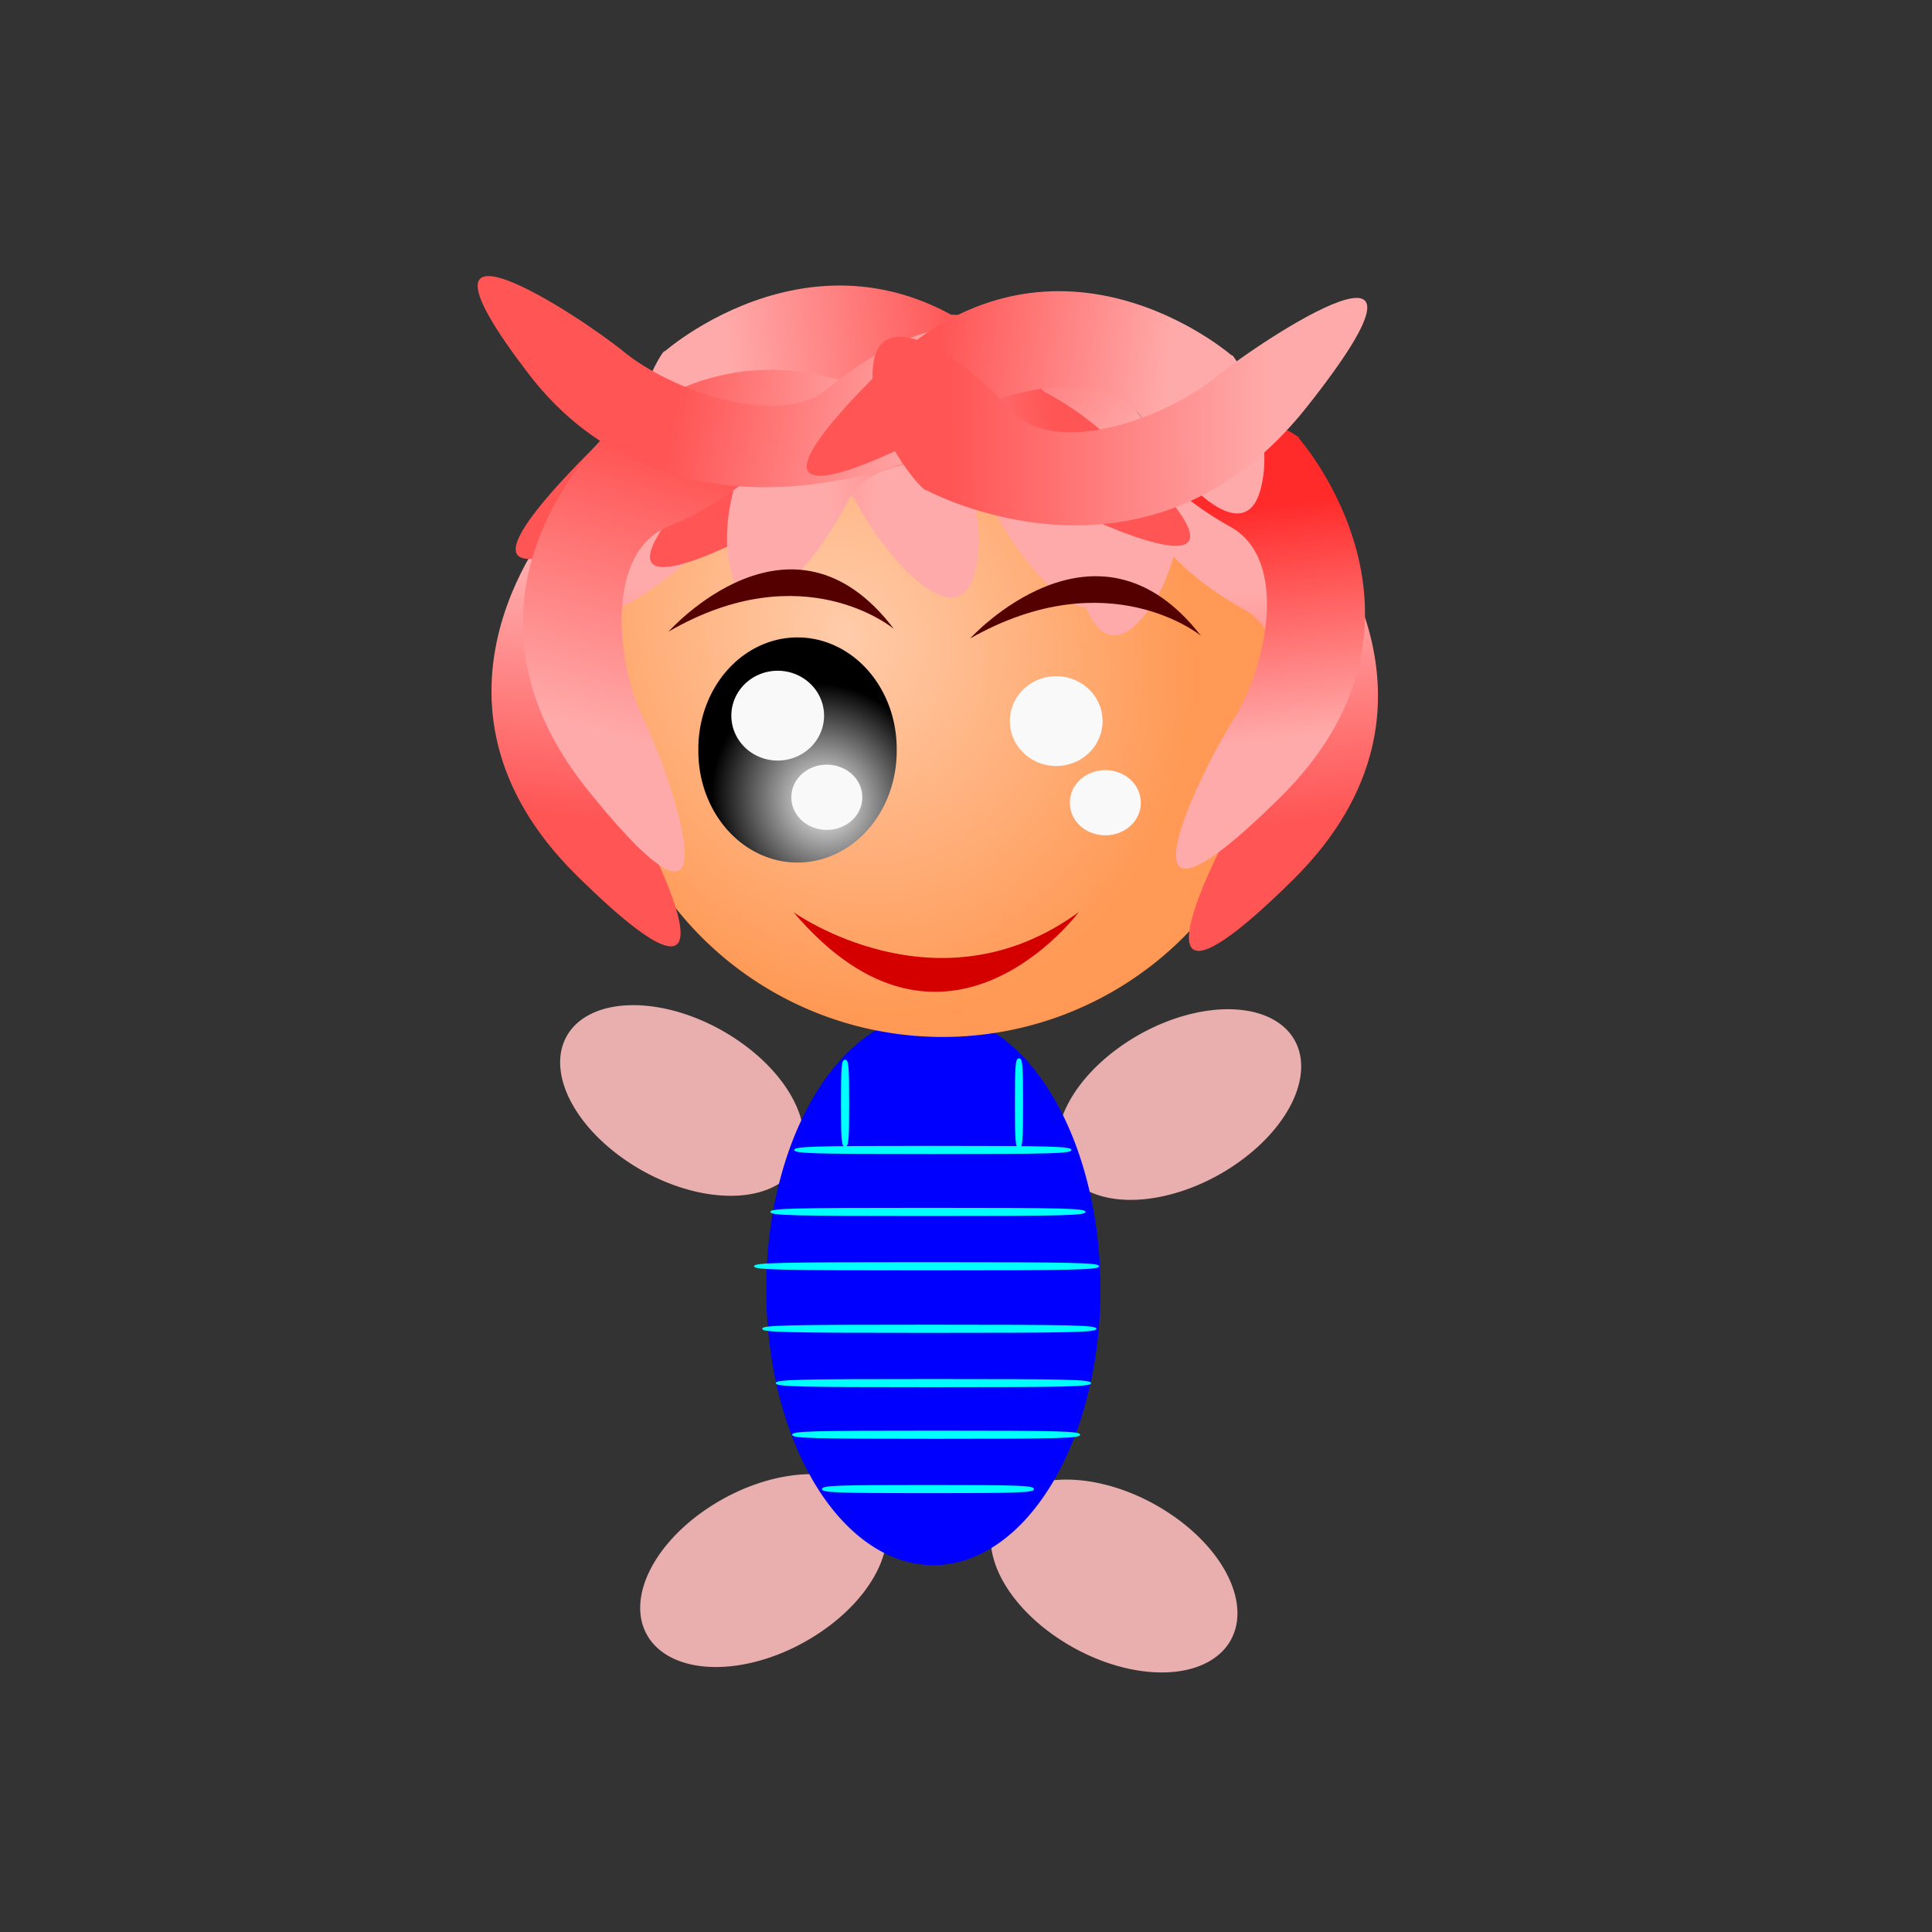
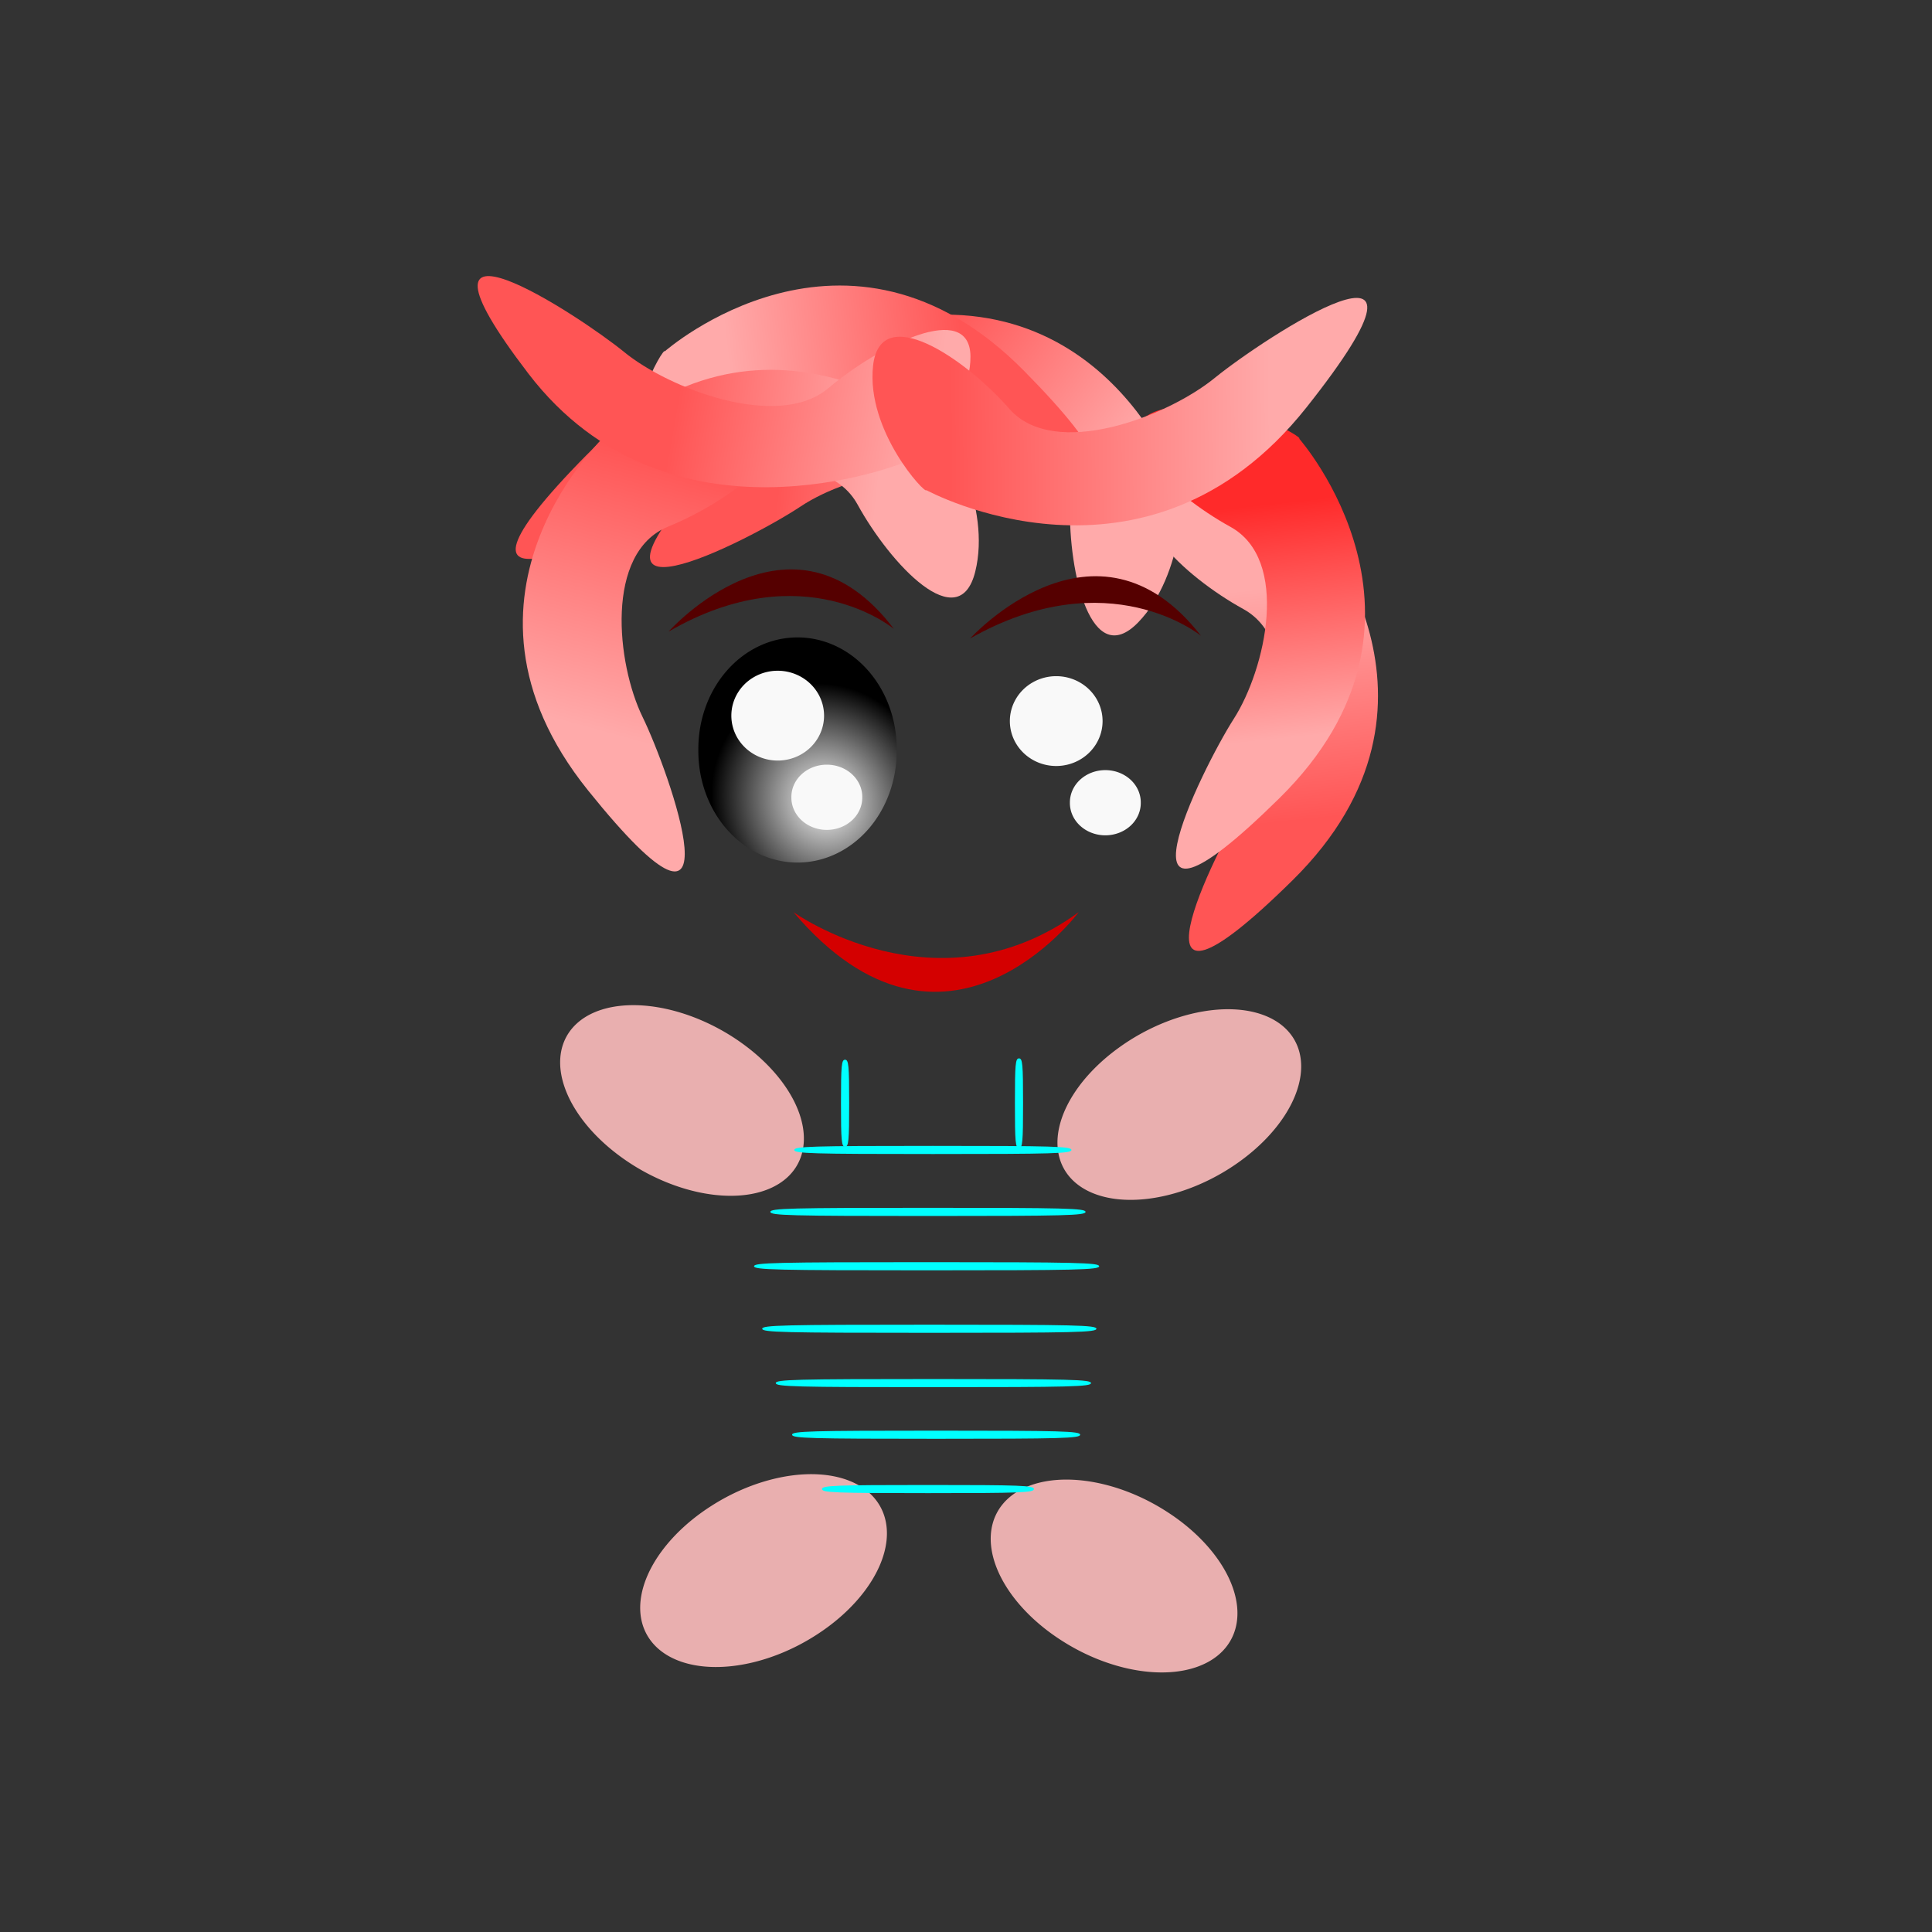
<svg xmlns="http://www.w3.org/2000/svg" xmlns:xlink="http://www.w3.org/1999/xlink" viewBox="0 0 531.5 531.5" version="1.0">
  <rect x="0" y="0" width="531.5" height="531.5" fill="#333333" stroke="none" />
  <defs>
    <linearGradient id="i" y2="167.99" xlink:href="#b" gradientUnits="userSpaceOnUse" x2="-52.232" gradientTransform="matrix(.21 -1.036 -.952 -.209 440.98 91.072)" y1="234.34" x1="-59.29" />
    <linearGradient id="c">
      <stop offset="0" stop-color="#f9f9f9" />
      <stop offset="1" />
    </linearGradient>
    <linearGradient id="b">
      <stop offset="0" stop-color="#f55" />
      <stop offset="1" stop-color="#faa" />
    </linearGradient>
    <linearGradient id="p" y2="260.57" xlink:href="#b" gradientUnits="userSpaceOnUse" x2="-97.612" gradientTransform="matrix(-.065 .978 1.042 .021 61.892 183.88)" y1="176.35" x1="-91.697" />
    <linearGradient id="o" y2="167.99" xlink:href="#b" gradientUnits="userSpaceOnUse" x2="-52.232" gradientTransform="matrix(.206 -.966 -.935 -.195 479.35 69.058)" y1="234.34" x1="-59.29" />
    <linearGradient id="e" y2="167.99" xlink:href="#b" gradientUnits="userSpaceOnUse" x2="-52.232" gradientTransform="matrix(.989 -.209 .2 .947 360.78 -28.144)" y1="234.34" x1="-59.29" />
    <linearGradient id="f" y2="167.99" xlink:href="#b" gradientUnits="userSpaceOnUse" x2="-52.232" gradientTransform="matrix(-.989 -.209 -.2 .947 134.09 -29.392)" y1="234.34" x1="-59.29" />
    <linearGradient id="g" y2="167.99" xlink:href="#b" gradientUnits="userSpaceOnUse" x2="-52.232" gradientTransform="matrix(.676 -.752 -.719 -.647 451.47 183.14)" y1="234.34" x1="-59.29" />
    <linearGradient id="h" y2="167.99" gradientUnits="userSpaceOnUse" x2="-52.232" gradientTransform="matrix(.989 -.209 .2 .947 357.21 -50.773)" y1="234.34" x1="-59.29">
      <stop offset="0" stop-color="#faa" />
      <stop offset="1" stop-color="#ff2a2a" />
    </linearGradient>
    <linearGradient id="a">
      <stop offset="0" />
      <stop offset="1" stop-opacity="0" />
    </linearGradient>
    <linearGradient id="j" y2="167.99" xlink:href="#b" gradientUnits="userSpaceOnUse" x2="-52.232" gradientTransform="matrix(-.209 -.989 .947 -.2 21.157 67.709)" y1="234.34" x1="-59.29" />
    <linearGradient id="k" y2="167.99" xlink:href="#b" gradientUnits="userSpaceOnUse" x2="-52.232" gradientTransform="matrix(.209 -.989 -.947 -.2 402.46 90.897)" y1="234.34" x1="-59.29" />
    <linearGradient id="l" y2="167.99" xlink:href="#b" gradientUnits="userSpaceOnUse" x2="-52.232" gradientTransform="matrix(-.242 -.982 .939 -.232 46.175 96.335)" y1="234.34" x1="-59.29" />
    <linearGradient id="m" y2="-14.93" xlink:href="#b" gradientUnits="userSpaceOnUse" x2="62.877" gradientTransform="matrix(-1.003 .128 -.122 -.96 216.93 159.6)" y1="57.723" x1="31.127" />
    <linearGradient id="n" y2="167.99" xlink:href="#b" gradientUnits="userSpaceOnUse" x2="-52.232" gradientTransform="matrix(-.037 .856 -1.054 -.028 416.6 175.64)" y1="234.34" x1="-59.29" />
    <radialGradient id="d" gradientUnits="userSpaceOnUse" cy="243.45" cx="229.04" gradientTransform="matrix(.479 1.049 -.906 .414 339.88 -97.544)" r="93.524">
      <stop offset="0" stop-color="#fca" />
      <stop offset="1" stop-color="#f95" />
    </radialGradient>
    <radialGradient id="r" xlink:href="#a" gradientUnits="userSpaceOnUse" cy="153.62" cx="-62.419" gradientTransform="matrix(1 0 0 1.26 0 -39.901)" r="28.78" />
    <radialGradient id="q" xlink:href="#c" gradientUnits="userSpaceOnUse" cy="210.74" cx="-82.602" gradientTransform="matrix(-.562 -1.069 .994 -.523 -338.53 234.18)" r="27.285" />
  </defs>
  <g fill-rule="evenodd">
    <g fill="green">
      <path d="M292.023 451.296a22.64 36.493-61.429 1128.929-35.458 22.64 36.493-61.429 11-28.929 35.458zM195.593 414.347a22.64 36.493 61.429 1028.929 35.458 22.64 36.493 61.429 10-28.929-35.458zM204.255 287.098a36.246 22.165 29.053 10-33.262 31.295 36.246 22.165 29.053 1033.262-31.295zM307.803 288.218a22.165 36.246 60.947 1133.262 31.295 22.165 36.246 60.947 11-33.262-31.295z" fill="#e9afaf" />
-       <path d="M302.748 354.7a45.974 75.877 0 11-91.95 0 45.974 75.877 0 1191.95 0z" fill="#00f" />
    </g>
-     <path d="M349.39 261.16a93.524 93.171 0 11-187.05 0 93.524 93.171 0 11187.05 0z" transform="translate(3.449 -69.059)" fill="url(#d)" />
    <path d="M351.28 123.89s44.1 50.01-5.4 98.83-21.39-8.05-12.62-21.76c8.78-13.71 15.57-43.76-.93-52.84s-36.51-27.88-18.5-32.38 38.85 7.85 37.45 8.15z" fill="url(#e)" transform="translate(9.718 19.436)" />
-     <path d="M143.58 122.64s-44.094 50.01 5.41 98.83c49.5 48.83 21.39-8.04 12.61-21.76-8.78-13.71-15.56-43.76.94-52.83 16.5-9.08 36.51-27.89 18.5-32.39-18.02-4.5-38.85 7.86-37.46 8.15z" fill="url(#f)" transform="translate(9.718 19.436)" />
    <path d="M315.1 115.27s-21.22-63.21-88.27-44.792c-67.04 18.418-3.73 22.545 12.53 21.812s45.67 8.43 45.27 27.26 5.87 45.56 18.78 32.22 12.64-37.56 11.69-36.5z" fill="url(#g)" transform="translate(9.718 19.436)" />
    <path d="M347.71 101.26s44.1 50.01-5.4 98.83c-49.51 48.83-21.39-8.05-12.62-21.76 8.78-13.71 15.57-43.76-.93-52.84s-36.52-27.882-18.5-32.379c18.01-4.498 38.85 7.859 37.45 8.149z" fill="url(#h)" transform="translate(9.718 19.436)" />
-     <path d="M288.06 101.02s-50.31-46.199-99.42 5.66c-49.11 51.87 8.1 22.41 21.89 13.22 13.8-9.19 44.02-16.31 53.15.98s28.05 38.26 32.57 19.38c4.53-18.87-7.9-40.701-8.19-39.24z" fill="url(#i)" transform="translate(9.718 19.436)" />
+     <path d="M288.06 101.02s-50.31-46.199-99.42 5.66c-49.11 51.87 8.1 22.41 21.89 13.22 13.8-9.19 44.02-16.31 53.15.98c4.53-18.87-7.9-40.701-8.19-39.24z" fill="url(#i)" transform="translate(9.718 19.436)" />
    <path d="M173.19 77.206s50.01-44.097 98.83 5.404c48.83 49.5-8.05 21.39-21.76 12.613-13.71-8.775-43.76-15.565-52.84.936s-27.88 36.511-32.38 18.501c-4.5-18.013 7.86-38.851 8.15-37.454z" fill="url(#j)" transform="translate(9.718 19.436)" />
    <path d="M266.888 175.646s34.57-38.03 63.5-.74c0 0-25.4-20.88-63.5.74z" fill="#500" />
    <path d="M250.42 100.39s-50.01-44.092-98.83 5.41c-48.82 49.5 8.05 21.39 21.76 12.61 13.72-8.77 43.76-15.56 52.84.94s27.88 36.51 32.38 18.5c4.5-18.02-7.85-38.852-8.15-37.46z" fill="url(#k)" transform="translate(9.718 19.436)" />
-     <path d="M198.44 100.69s48.49-45.764 98.96 2.06c50.47 47.82-7.32 21.65-21.32 13.34-14.01-8.31-44.26-14.08-52.78 2.72-8.51 16.8-26.63 37.43-31.74 19.58-5.1-17.85 6.54-39.088 6.88-37.7z" fill="url(#l)" transform="translate(9.718 19.436)" />
    <path d="M158 99.203S108.47 143.83 152.05 198c43.58 54.18 22.17-5.54 15.02-20.17s-10.45-45.25 6.99-52.38c17.43-7.13 39.46-23.52 22.08-30.05-17.37-6.532-39.49 3.35-38.14 3.803z" fill="url(#m)" transform="translate(9.718 19.436)" />
    <path d="M238.86 107.86s-64.44 26.13-103.2-24.494c-38.758-50.627 14.1-15.964 26.33-5.963 12.22 10.001 42.25 21.679 56.17 9.945 13.91-11.733 39.04-24.383 39.1-8.652s-18.45 30.374-18.4 29.164z" fill="url(#n)" transform="translate(9.718 19.436)" />
-     <path d="M329.1 78.328s-49.43-43.044-97.67 5.276c-48.25 48.316 7.95 20.876 21.5 12.312 13.56-8.566 43.25-15.193 52.22.914 8.97 16.11 27.56 35.64 32 18.06 4.45-17.585-7.76-37.925-8.05-36.562z" fill="url(#o)" transform="translate(9.718 19.436)" />
    <path d="M245.12 115.4s60.4 33 104.62-22.802c44.23-55.8-11.99-18.9-25.23-8.104s-44.22 22.626-56.54 8.555c-12.32-14.069-35.58-29.737-37.51-11.804s14.57 35.545 14.66 34.155z" fill="url(#p)" transform="translate(9.718 19.436)" />
    <path d="M-62.793 198.1a27.285 30.649 0 11-54.567 0 27.285 30.649 0 1154.567 0z" fill="url(#q)" transform="translate(309.478 8.223)" />
    <path d="M-85.966 275.84a13.829 13.456 0 11-27.664 0 13.829 13.456 0 1127.664 0z" transform="matrix(.922 0 0 .918 305.963 -56.342)" stroke-opacity=".78" stroke="url(#r)" stroke-linecap="round" stroke-width=".989" fill="#f9f9f9" />
    <path d="M-75.501 331.9a8.597 9.718 0 11-17.193 0 8.597 9.718 0 1117.193 0z" transform="matrix(1.134 0 0 .913 322.828 -83.689)" stroke-opacity=".78" stroke="url(#r)" stroke-linecap="round" stroke-width=".989" fill="#f9f9f9" />
    <path d="M-62.793 198.1a27.285 30.649 0 11-54.567 0 27.285 30.649 0 1154.567 0z" fill="url(#q)" transform="translate(386.098 9.718)" />
    <path d="M-85.966 275.84a13.829 13.456 0 11-27.664 0 13.829 13.456 0 1127.664 0z" transform="matrix(.922 0 0 .918 382.583 -54.847)" stroke-opacity=".78" stroke="url(#r)" stroke-linecap="round" stroke-width=".989" fill="#f9f9f9" />
    <path d="M-75.501 331.9a8.597 9.718 0 11-17.193 0 8.597 9.718 0 1117.193 0z" transform="matrix(1.134 0 0 .913 399.448 -82.194)" stroke-opacity=".78" stroke="url(#r)" stroke-linecap="round" stroke-width=".989" fill="#f9f9f9" />
    <path d="M218.508 316.356c0-.98 4.83-1.12 38.12-1.12s38.12.14 38.12 1.12-4.83 1.12-38.12 1.12-38.12-.14-38.12-1.12zM226.128 409.646c0-.98 3.7-1.12 29.15-1.12 25.46 0 29.16.14 29.16 1.12s-3.7 1.12-29.16 1.12c-25.45 0-29.15-.14-29.15-1.12zM211.928 333.396c0-.98 5.5-1.12 43.35-1.12 37.86 0 43.36.14 43.36 1.12s-5.5 1.13-43.36 1.13c-37.85 0-43.35-.15-43.35-1.13zM207.438 348.346c0 .98 6.02 1.13 47.47 1.13s47.47-.15 47.47-1.13c0-.97-6.02-1.12-47.47-1.12s-47.47.15-47.47 1.12zM217.908 394.696c0 .98 5.02 1.12 39.62 1.12 34.59 0 39.62-.14 39.62-1.12s-5.03-1.12-39.62-1.12c-34.6 0-39.62.14-39.62 1.12zM209.688 365.546c0-.98 5.82-1.12 45.97-1.12 40.14 0 45.97.14 45.97 1.12s-5.83 1.12-45.97 1.12c-40.15 0-45.97-.14-45.97-1.12zM213.418 380.496c0-.98 5.5-1.12 43.36-1.12s43.36.14 43.36 1.12-5.5 1.12-43.36 1.12-43.36-.14-43.36-1.12z" fill="#0ff" />
    <path d="M218.278 250.926s39.62 28.4 78.49 0c0 0-36.63 49.33-78.49 0z" fill="#d40000" />
    <path d="M183.918 173.766s33.75-38.03 62-.74c0 0-24.8-20.88-62 .74z" fill="#500" />
    <path d="M280.328 291.166c.98 0 1.12 1.56 1.12 12.33s-.14 12.34-1.12 12.34-1.12-1.57-1.12-12.34.14-12.33 1.12-12.33zM232.478 291.536c.98 0 1.13 1.52 1.13 11.96 0 10.45-.15 11.96-1.13 11.96-.97 0-1.12-1.51-1.12-11.96 0-10.44.15-11.96 1.12-11.96z" fill="#0ff" />
  </g>
</svg>